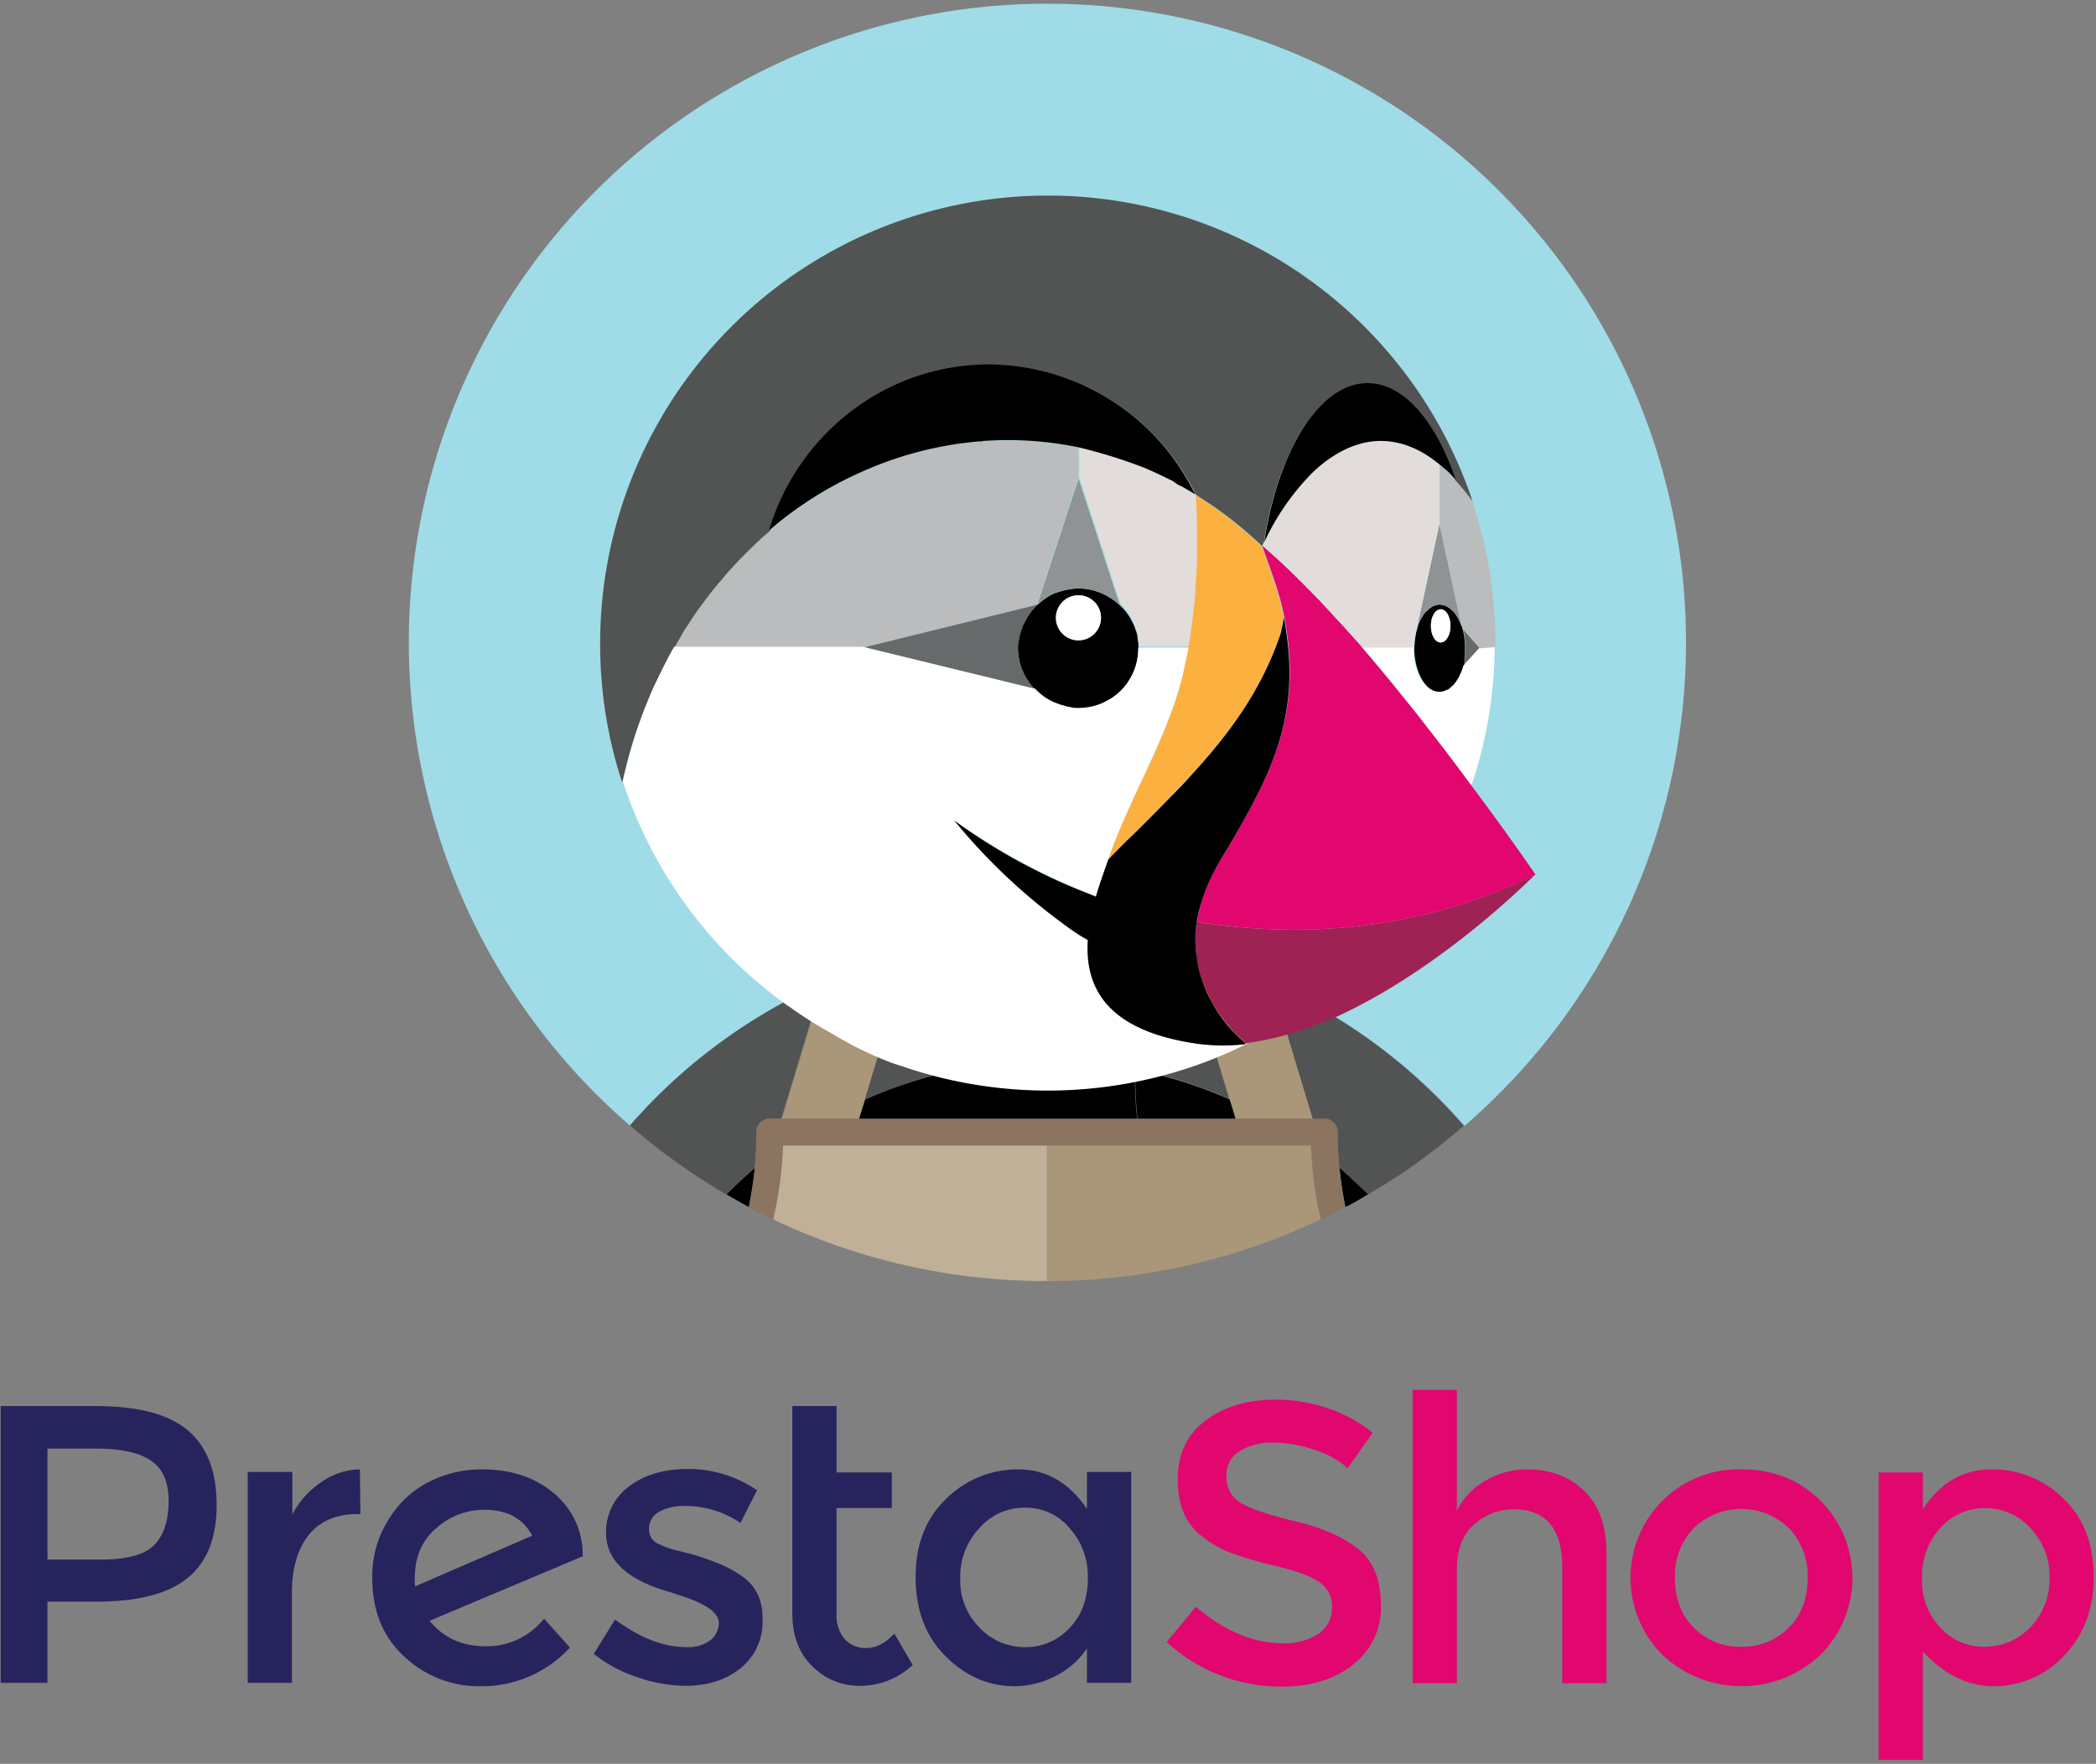
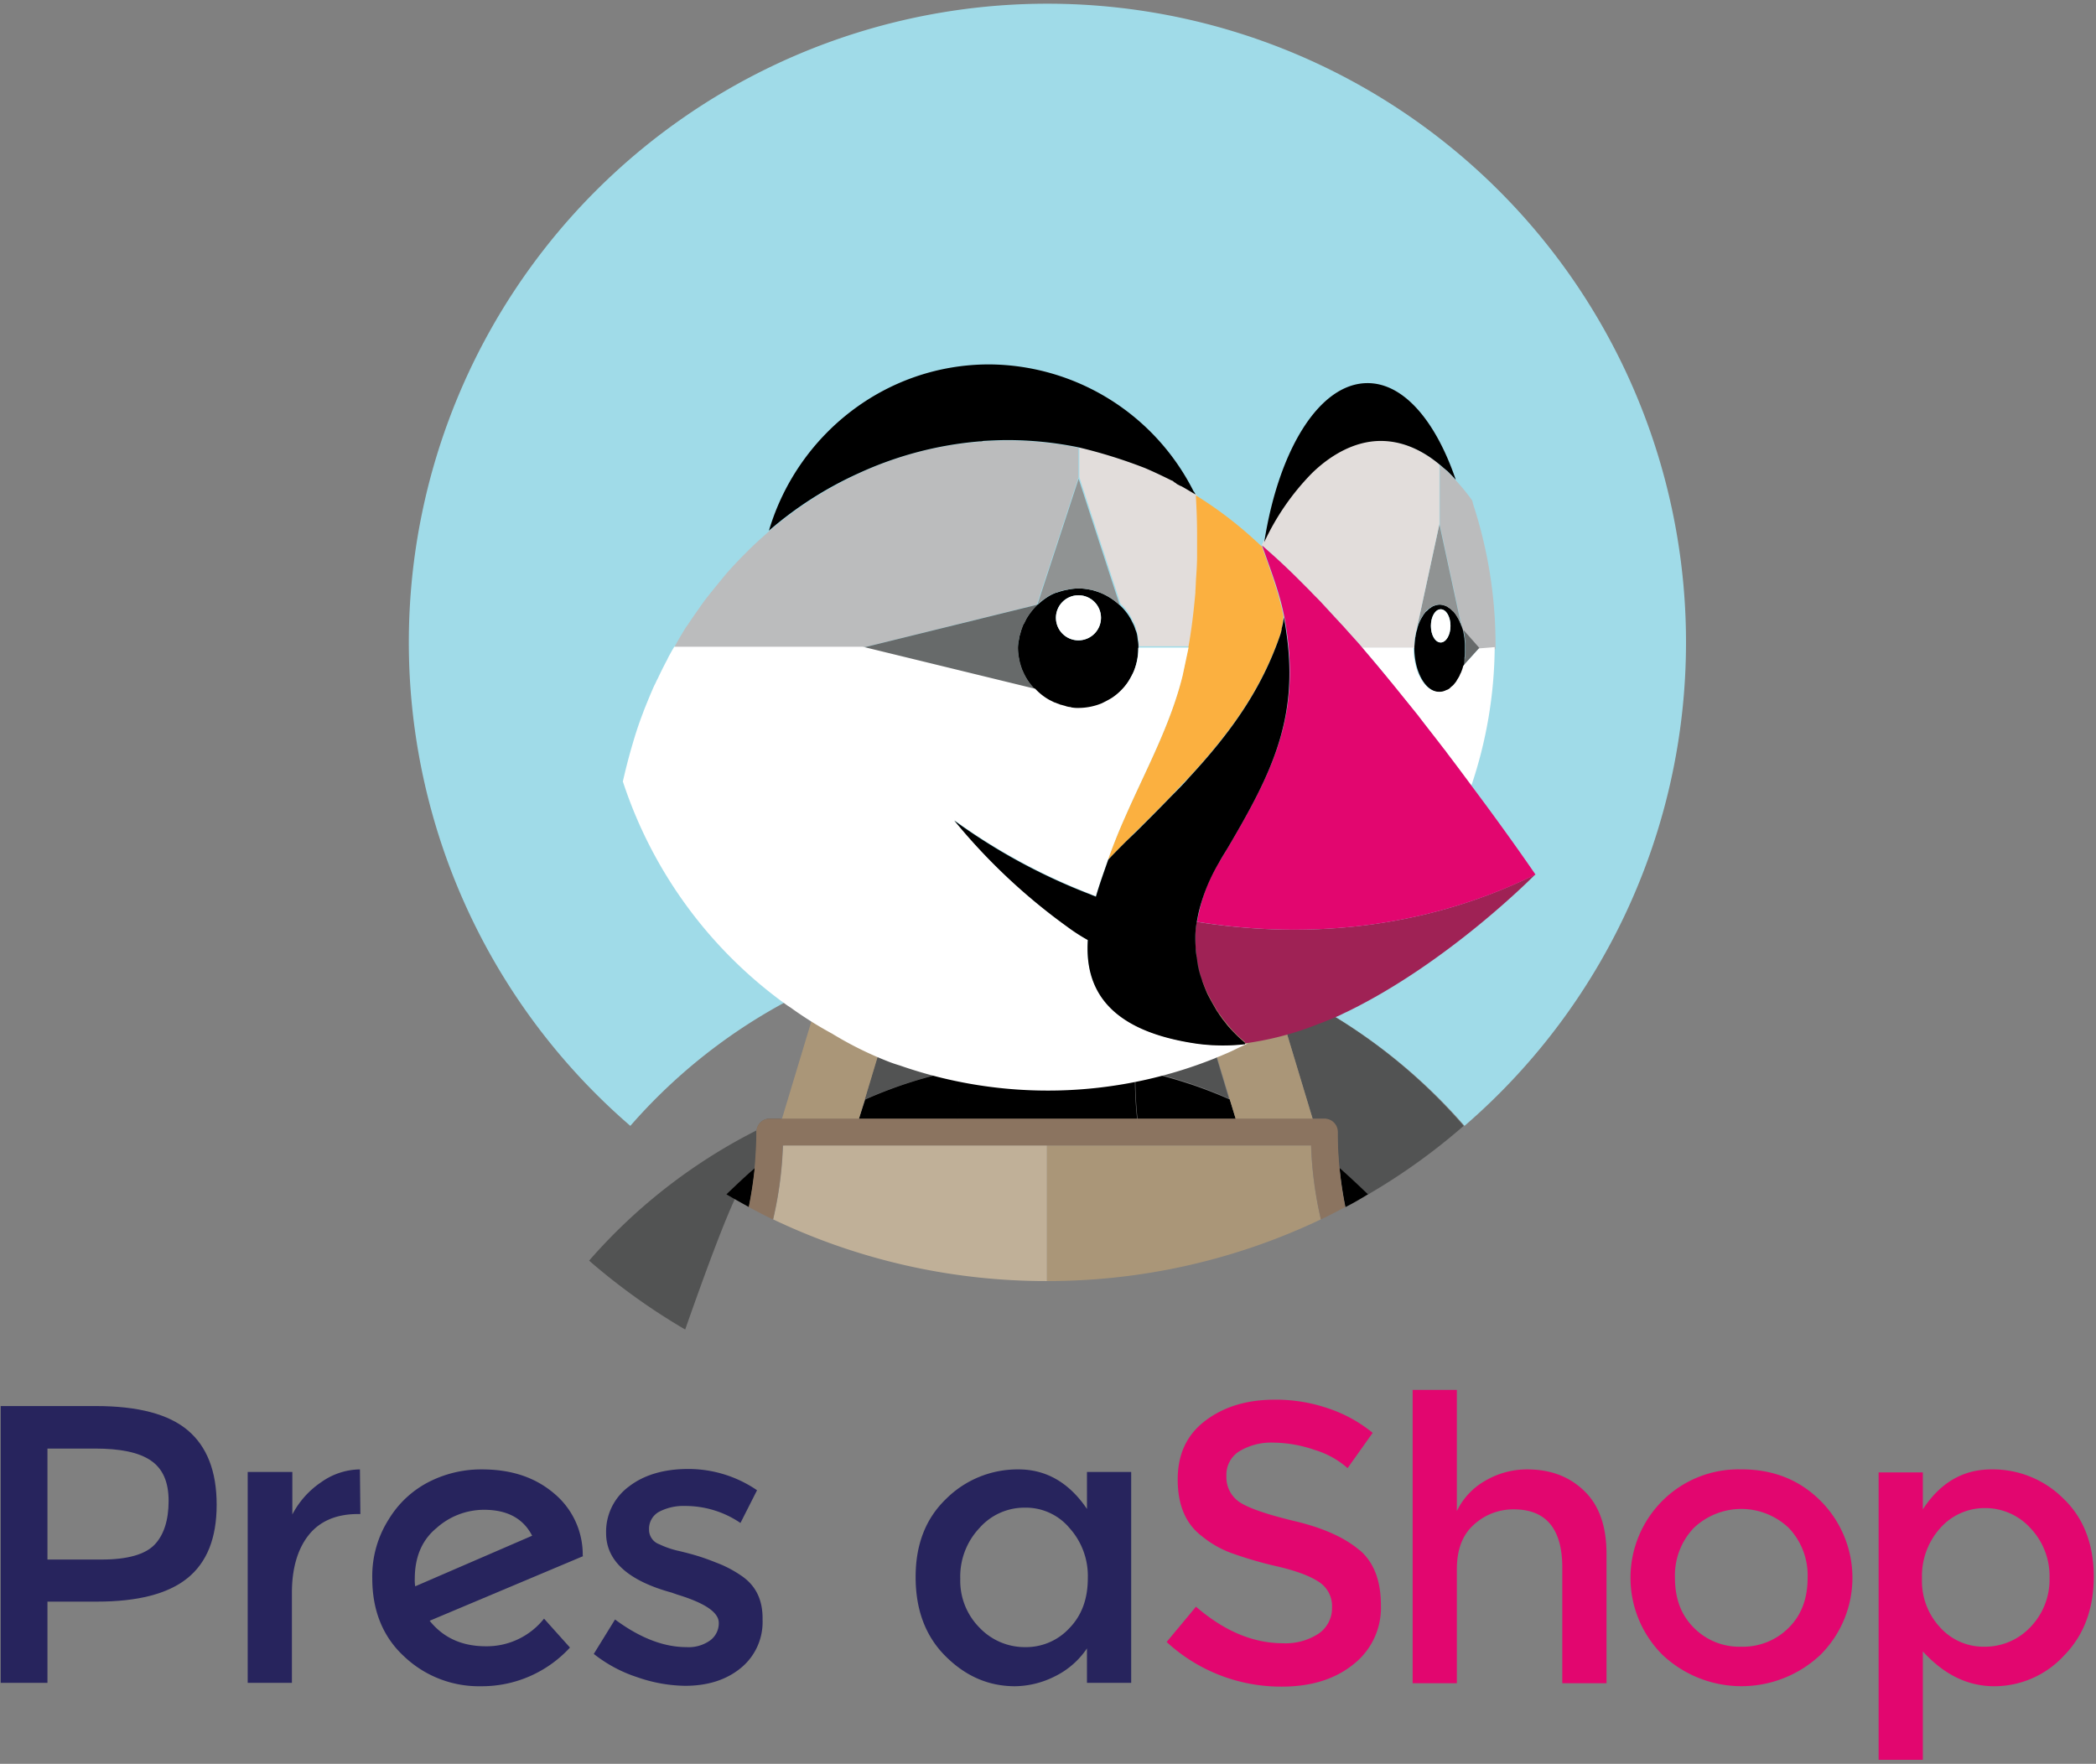
<svg xmlns="http://www.w3.org/2000/svg" id="Calque_1" data-name="Calque 1" viewBox="0 0 492.99 414.86">
  <rect x="0" y="0" width="492.99" height="414.86" fill="#808080" stroke="none" />
  <defs>
    <style>.cls-1{fill:#27245d;}.cls-2{fill:#e2066f;}.cls-3{fill:#a0dbe8;}.cls-4{fill:#525353;}.cls-5{fill:#aa9678;}.cls-6{fill:#c0b098;}.cls-7{fill:#8b7460;}.cls-8{fill:none;}.cls-9{fill:#bbbcbd;}.cls-10{fill:#676a6a;}.cls-11{fill:#fff;}.cls-12{fill:#909393;}.cls-13{fill:#e2dddb;}.cls-14{fill:#fbb040;}.cls-15{fill:#9f2255;}</style>
  </defs>
  <title>prestashop</title>
  <path class="cls-1" d="M97.66,373.11a8.66,8.66,0,0,1-.1-1.8c0-5.1,1.7-9.1,5.1-11.9a16.76,16.76,0,0,1,11.2-4.3c5.4,0,9.2,2,11.3,6.1Zm39.4-7.2a18.7,18.7,0,0,0-6.8-14.7c-4.5-3.8-10.1-5.6-16.9-5.6a27,27,0,0,0-12.2,2.8,23.56,23.56,0,0,0-9.7,8.9,24.85,24.85,0,0,0-3.9,13.9c0,7.6,2.5,13.8,7.5,18.4a25.55,25.55,0,0,0,18.1,7,28.13,28.13,0,0,0,20.9-9.1l-6.1-6.8a17.19,17.19,0,0,1-13.7,6.5q-8.4,0-13.2-6l36.1-15.2Z" />
  <path class="cls-1" d="M75.56,348.61a20.68,20.68,0,0,0-6.8,7.6v-10H58.26v49.6h10.4v-21.2c0-5.6,1.3-10.2,3.9-13.5s6.5-5,11.6-5h.6l-.1-10.5a16,16,0,0,0-9.1,3" />
  <path class="cls-1" d="M174.36,370.61a28.19,28.19,0,0,0-4.7-2.6c-1.5-.6-3-1.2-4.5-1.7s-3.3-1-5.4-1.5a21.11,21.11,0,0,1-4.7-1.6,3.62,3.62,0,0,1-2.4-3.5,4.54,4.54,0,0,1,2.3-4.1,12.23,12.23,0,0,1,6.1-1.4,23,23,0,0,1,13.1,4l3.9-7.7a28.6,28.6,0,0,0-16.2-5c-5.7,0-10.4,1.4-13.9,4.1a13.19,13.19,0,0,0-5.4,11c0,6.5,5.2,11.2,15.5,14,.2.1.6.2,1.1.4,6.6,2,9.9,4.2,9.9,6.7a5,5,0,0,1-2,4.1,8.68,8.68,0,0,1-5.6,1.6c-5.4,0-11-2.2-16.8-6.5l-5,8.1a32.85,32.85,0,0,0,10.3,5.5,35.35,35.35,0,0,0,11.2,2c5.3,0,9.7-1.4,13.1-4.2a13.93,13.93,0,0,0,5.1-11.3c.1-4.7-1.6-8.1-5-10.4" />
  <path class="cls-1" d="M36.36,363.31c-2.2,2.3-6.4,3.5-12.4,3.5H11.16v-26.1h11.2c6,0,10.3.9,13.1,2.8s4.2,5,4.2,9.5-1.1,8-3.3,10.3m7.8-26.9q-6.75-5.7-21.6-5.7H.16v65.1h11v-19.1h11.6c9.6,0,16.7-1.8,21.3-5.5s6.9-9.4,6.9-17.3-2.3-13.7-6.8-17.5" />
-   <path class="cls-1" d="M203.86,387.61a6.56,6.56,0,0,1-5.2-2.1,8.42,8.42,0,0,1-1.9-5.6v-25.2h13v-8.4h-13v-15.6h-10.4v48.8c0,5.2,1.6,9.4,4.7,12.4a15.46,15.46,0,0,0,11.4,4.6,17.94,17.94,0,0,0,12.2-4.9l-4.3-7.4c-2.1,2.3-4.3,3.4-6.5,3.4" />
  <path class="cls-1" d="M251.56,382.91a13.86,13.86,0,0,1-10.4,4.5,14.67,14.67,0,0,1-10.7-4.5,15.67,15.67,0,0,1-4.6-11.6,16.62,16.62,0,0,1,4.5-11.9,14.08,14.08,0,0,1,10.7-4.8,13.38,13.38,0,0,1,10.5,4.8,16.83,16.83,0,0,1,4.3,11.8c0,4.8-1.4,8.7-4.3,11.7m4.1-28c-4.2-6.2-9.6-9.3-16.1-9.3a23.81,23.81,0,0,0-17,6.9c-4.8,4.6-7.2,10.7-7.2,18.4s2.3,13.9,7,18.6,10.1,7.1,16.4,7.1a21.27,21.27,0,0,0,9.3-2.3,19.32,19.32,0,0,0,7.6-6.6v8.1h10.4v-49.6h-10.4Z" />
  <path class="cls-2" d="M420.76,382.81a15.15,15.15,0,0,1-11.2,4.5,15,15,0,0,1-11.2-4.5c-3-3-4.4-6.9-4.4-11.7a16.16,16.16,0,0,1,4.4-11.7,16.19,16.19,0,0,1,22.4,0,16.16,16.16,0,0,1,4.4,11.7c0,4.8-1.4,8.7-4.4,11.7m-11.2-37.2A25.25,25.25,0,0,0,391,353a25.59,25.59,0,0,0,0,36.2,27.08,27.08,0,0,0,37.2,0,25.59,25.59,0,0,0,0-36.2c-5-5-11.2-7.4-18.6-7.4" />
  <path class="cls-2" d="M477.46,382.81a14.67,14.67,0,0,1-10.7,4.5,13.7,13.7,0,0,1-10.4-4.5,16,16,0,0,1-4.3-11.6,16.83,16.83,0,0,1,4.3-11.8,13.91,13.91,0,0,1,10.5-4.7,14.33,14.33,0,0,1,10.7,4.7,16.38,16.38,0,0,1,4.5,11.8,16.06,16.06,0,0,1-4.6,11.6m7.9-30.3a23.48,23.48,0,0,0-17-6.9c-6.6,0-12,3.1-16.1,9.4v-8.7h-10.4v67.6h10.4v-25.5c5,5.5,10.6,8.2,16.8,8.2a22.32,22.32,0,0,0,16.4-7.2c4.7-4.8,7-11,7-18.6s-2.4-13.8-7.1-18.3" />
  <path class="cls-2" d="M359.16,345.61a19.31,19.31,0,0,0-9.7,2.6,16.32,16.32,0,0,0-6.8,7.2v-28.5h-10.4v69h10.4v-26.8c0-4.6,1.3-8.1,4-10.5a13.66,13.66,0,0,1,9.4-3.6c7.6,0,11.4,4.6,11.4,13.7v27.2h10.4v-30.4c0-6.5-1.7-11.4-5.2-14.8s-7.9-5.1-13.5-5.1" />
  <path class="cls-2" d="M319.76,364.61c-3.4-2.9-8.4-5.2-15.1-6.8s-11-3.1-13.1-4.5a7,7,0,0,1-3.1-6.1,6.47,6.47,0,0,1,3.1-5.9,14.45,14.45,0,0,1,7.9-2,30.5,30.5,0,0,1,9.7,1.7,20.65,20.65,0,0,1,7.8,4.3l5.9-8.3a32.85,32.85,0,0,0-10.6-5.8,37.87,37.87,0,0,0-12.4-2c-6.5,0-11.9,1.6-16.3,4.9S277,342,277,348s1.9,10.5,5.8,13.4a23.74,23.74,0,0,0,6.6,3.8,92.32,92.32,0,0,0,10.9,3.2c4.8,1.1,8.1,2.4,10.1,3.8a6.75,6.75,0,0,1,2.9,5.9,7.27,7.27,0,0,1-3.1,6.1,14.17,14.17,0,0,1-8.4,2.3c-7.1,0-13.9-2.9-20.5-8.6l-6.9,8.3a39.64,39.64,0,0,0,27.1,10.5c7,0,12.6-1.8,16.9-5.3a16.88,16.88,0,0,0,6.4-13.8c0-5.7-1.6-10.1-5-13" />
  <path class="cls-3" d="M193.46,231.41c2.4-1.1,4.8-2,7.3-3,2.8-1,5.6-2,8.4-2.9,3.5-1.1,7.1-2,10.7-2.8,4.9-1,9.8-1.8,14.7-2.3-2.8,8.7-5.8,17.4-9.2,26,.1,1.7.2,3.3.3,5a108.12,108.12,0,0,1,41.4,0,40.7,40.7,0,0,1,.3-5c-3.3-8.6-6.4-17.3-9.2-26a121.44,121.44,0,0,1,14.7,2.3c3.6.8,7.1,1.7,10.7,2.8,2.8.9,5.6,1.8,8.4,2.9,2.5.9,4.9,1.9,7.3,3a130.15,130.15,0,0,1,45.2,33.4,150.2,150.2,0,1,0-196.2,0A130.15,130.15,0,0,1,193.46,231.41Z" />
  <path class="cls-4" d="M203.36,258.61a104.34,104.34,0,0,1,22.2-7,40.7,40.7,0,0,0-.3-5c3.3-8.6,6.4-17.3,9.2-26a121.44,121.44,0,0,0-14.7,2.3c-3.6.8-7.1,1.7-10.7,2.8-2.8.9-5.6,1.8-8.4,2.9l10.9,2.7Z" />
-   <path class="cls-4" d="M177.56,274.71a79.35,79.35,0,0,0,.4-8.5,3.12,3.12,0,0,1,3.1-3.1h2.7l9.6-31.8a130.15,130.15,0,0,0-45.2,33.4,150.13,150.13,0,0,0,22.6,16.2C173.06,278.81,175.26,276.71,177.56,274.71Z" />
+   <path class="cls-4" d="M177.56,274.71a79.35,79.35,0,0,0,.4-8.5,3.12,3.12,0,0,1,3.1-3.1h2.7a130.15,130.15,0,0,0-45.2,33.4,150.13,150.13,0,0,0,22.6,16.2C173.06,278.81,175.26,276.71,177.56,274.71Z" />
  <path class="cls-4" d="M299.16,231.41l9.6,31.8h2.7a3.12,3.12,0,0,1,3.1,3.1c0,2.9.2,5.7.4,8.5,2.3,2,4.6,4,6.7,6.2a145.23,145.23,0,0,0,22.6-16.2A128.89,128.89,0,0,0,299.16,231.41Z" />
  <path class="cls-4" d="M280.86,231.11l10.9-2.7c-2.8-1-5.6-2-8.4-2.9-3.5-1.1-7.1-2-10.7-2.8-4.9-1-9.8-1.8-14.7-2.3,2.8,8.7,5.8,17.4,9.2,26-.1,1.7-.2,3.3-.3,5a102.57,102.57,0,0,1,22.2,7Z" />
  <path d="M246.26,263.21h21.2a90.83,90.83,0,0,1-.5-11.6,108.12,108.12,0,0,0-41.4,0,90.05,90.05,0,0,1-.5,11.6Z" />
  <path d="M170.86,280.91c1.7,1,3.5,2,5.3,3a92.69,92.69,0,0,0,1.4-9.2C175.26,276.71,173.06,278.81,170.86,280.91Z" />
  <path d="M202,263.21h23.2a90.83,90.83,0,0,0,.5-11.6,102.57,102.57,0,0,0-22.2,7Z" />
  <path d="M315.06,274.71a92.69,92.69,0,0,0,1.4,9.2c1.8-.9,3.5-1.9,5.3-3C319.56,278.81,317.36,276.71,315.06,274.71Z" />
  <path d="M290.66,263.21l-1.4-4.6a104.34,104.34,0,0,0-22.2-7,90.05,90.05,0,0,0,.5,11.6Z" />
  <path class="cls-5" d="M202,263.21l1.4-4.6,8.3-27.5-10.9-2.7c-2.5.9-4.9,1.9-7.3,3l-9.6,31.8H202Z" />
  <path class="cls-5" d="M289.26,258.61l1.4,4.6h18.1l-9.6-31.8c-2.4-1.1-4.8-2-7.3-3l-10.9,2.7Z" />
  <path class="cls-6" d="M184.16,269.61c.1-.1.2-.1.3-.2h-.3Z" />
  <path class="cls-6" d="M246.26,269.41h-61.8c-.1.1-.2.1-.3.2a89,89,0,0,1-2.3,17.2,149.07,149.07,0,0,0,64.4,14.5v-31.9Z" />
  <path class="cls-5" d="M308.46,269.41h-.3c.1.1.2.1.3.2Z" />
  <path class="cls-5" d="M308.16,269.41h-61.9v31.9a149.4,149.4,0,0,0,64.4-14.5,90.09,90.09,0,0,1-2.3-17.2A.22.22,0,0,0,308.16,269.41Z" />
  <path class="cls-7" d="M315.06,274.71a79.35,79.35,0,0,1-.4-8.5,3.12,3.12,0,0,0-3.1-3.1H181a3.12,3.12,0,0,0-3.1,3.1c0,2.9-.2,5.7-.4,8.5a92.69,92.69,0,0,1-1.4,9.2c1.9,1,3.8,2,5.7,2.9a90.09,90.09,0,0,0,2.3-17.2v-.2h124.3v.2a89,89,0,0,0,2.3,17.2c1.9-.9,3.8-1.9,5.7-2.9A92.57,92.57,0,0,1,315.06,274.71Z" />
  <path class="cls-8" d="M296.86,128.31h0c1.9,5.4,4,10.9,5.1,16.5,0,.4-.1.8-.1,1.2-.1.6-.2,1.1-.3,1.6.2-.7.3-1.6.5-2.6-1.1-5.7-3.3-11.2-5.2-16.7Z" />
  <path class="cls-8" d="M340.56,162.31c-.1,0-.2.1-.3.1A.37.37,0,0,1,340.56,162.31Z" />
  <path class="cls-8" d="M341.56,161.51l-.3.3Z" />
  <path class="cls-8" d="M292.36,124.41a91.39,91.39,0,0,0-10.9-7.9h0A81.45,81.45,0,0,1,292.36,124.41Z" />
  <path class="cls-8" d="M333.46,168.31c.1.1.2.3.3.4C333.76,168.51,333.56,168.41,333.46,168.31Z" />
  <path class="cls-8" d="M301.46,147.91a10.38,10.38,0,0,1-.3,1.2Z" />
-   <path class="cls-8" d="M286.76,202.71a38.14,38.14,0,0,0-4.6,10.9,37,37,0,0,1,4.6-10.9c.8-1.3,1.5-2.5,2.2-3.7-.7,1.1-1.4,2.4-2.2,3.7Z" />
  <path class="cls-8" d="M296.86,128.31c.1-.3.3-.5.4-.8h0a3,3,0,0,0-.4.8l2.7,2.4Z" />
  <path class="cls-8" d="M276.06,113.41a2.19,2.19,0,0,1-.5-.3C275.76,113.21,275.86,113.31,276.06,113.41Z" />
  <path class="cls-8" d="M276.86,113.81c-.2-.1-.4-.3-.6-.4C276.36,113.61,276.66,113.71,276.86,113.81Z" />
  <path class="cls-8" d="M339.66,176.21c.2.2.4.5.6.7C340.06,176.71,339.86,176.41,339.66,176.21Z" />
  <path class="cls-8" d="M281.76,130.61c0,1.6-.1,3.2-.2,4.7C281.66,133.81,281.76,132.21,281.76,130.61Z" />
  <path class="cls-8" d="M281.16,116.31c-.5-.3-2-1.1-3.3-1.9C279.16,115.11,280.56,115.91,281.16,116.31Z" />
  <path class="cls-8" d="M277.76,114.31a4.05,4.05,0,0,0-.9-.5A4.05,4.05,0,0,0,277.76,114.31Z" />
  <path class="cls-8" d="M320.06,152c.1.2.3.3.4.5h0c0-.1-.2-.3-.4-.5Z" />
  <path class="cls-8" d="M299.56,130.71c2,1.8,4,3.7,5.9,5.6C303.46,134.41,301.56,132.51,299.56,130.71Z" />
  <path class="cls-8" d="M338.66,142.11a4.25,4.25,0,0,1,1.1.2A5.16,5.16,0,0,0,338.66,142.11Z" />
  <path class="cls-8" d="M332.86,149.61c0,.2-.1.3-.1.5C332.76,149.91,332.86,149.81,332.86,149.61Z" />
  <path class="cls-8" d="M340.06,142.41a2.51,2.51,0,0,1,.7.4C340.56,142.71,340.26,142.51,340.06,142.41Z" />
  <path class="cls-8" d="M342.36,144.41c.1.1.2.2.2.3C342.46,144.61,342.46,144.51,342.36,144.41Z" />
  <path class="cls-8" d="M334.66,144.71c.1-.1.2-.2.2-.3C334.86,144.51,334.76,144.61,334.66,144.71Z" />
  <path class="cls-8" d="M337.56,142.31a3.59,3.59,0,0,1,1.1-.2A3.59,3.59,0,0,0,337.56,142.31Z" />
  <path class="cls-8" d="M310.86,141.91c-.9-1-1.9-1.9-2.8-2.9A38.33,38.33,0,0,1,310.86,141.91Z" />
  <path class="cls-8" d="M338.66,109.31h0v13.9l-5.3,24.5v.1h0l5.3-24.5v-14Z" />
  <path class="cls-8" d="M315.86,147.21c-.5-.5-1-1.1-1.5-1.6C315,146.21,315.36,146.71,315.86,147.21Z" />
  <path class="cls-8" d="M344,147.81c.1.2.1.4.2.6h0a1.07,1.07,0,0,0-.2-.6Z" />
  <path class="cls-8" d="M332.56,152.41h0v-.3C332.66,152.31,332.56,152.31,332.56,152.41Z" />
  <path class="cls-8" d="M336.56,142.81a2.51,2.51,0,0,1,.7-.4A4.35,4.35,0,0,0,336.56,142.81Z" />
  <path class="cls-8" d="M335.46,143.71a2.7,2.7,0,0,1,.8-.7A5.72,5.72,0,0,0,335.46,143.71Z" />
  <path class="cls-8" d="M344.16,156.61h0a8.8,8.8,0,0,1-.5,1.5,5.27,5.27,0,0,0,.5-1.5Z" />
  <path class="cls-8" d="M161.16,147.81c.2-.3.5-.7.7-1A8.65,8.65,0,0,1,161.16,147.81Z" />
  <path class="cls-8" d="M341.06,143c.3.2.5.5.8.7C341.56,143.51,341.36,143.21,341.06,143Z" />
  <path class="cls-8" d="M165.46,141.61c.1-.1.2-.3.3-.4A1.38,1.38,0,0,0,165.46,141.61Z" />
  <path class="cls-8" d="M154.66,159.81c-.3.5-.5,1.1-.8,1.6C154.16,160.91,154.36,160.41,154.66,159.81Z" />
  <path class="cls-8" d="M151.36,167.51c0,.1-.1.2-.1.3C151.26,167.71,151.36,167.61,151.36,167.51Z" />
  <path class="cls-8" d="M175.16,130.21l.9-.9Z" />
  <path class="cls-8" d="M169.86,136c.3-.4.6-.7.9-1.1C170.46,135.31,170.16,135.61,169.86,136Z" />
  <path class="cls-8" d="M344,147.81l-5.3-24.5Z" />
  <path class="cls-8" d="M250.76,166.31c-.1,0-.2-.1-.3-.1A.37.37,0,0,0,250.76,166.31Z" />
  <path class="cls-8" d="M252.16,166.51a.37.37,0,0,1-.3-.1A.37.37,0,0,0,252.16,166.51Z" />
  <path class="cls-8" d="M158,153.31c-.3.6-.7,1.2-1,1.9C157.26,154.61,157.56,154,158,153.31Z" />
  <path class="cls-8" d="M249.36,165.91c-.1,0-.1,0-.2-.1C249.26,165.91,249.26,165.91,249.36,165.91Z" />
  <path class="cls-8" d="M239.86,149.21c0,.1-.1.2-.1.3A.37.37,0,0,0,239.86,149.21Z" />
  <path class="cls-8" d="M240.26,147.91c0,.1-.1.1-.1.2A.35.35,0,0,0,240.26,147.91Z" />
  <path class="cls-8" d="M240.76,146.71a.1.1,0,0,1-.1.1Z" />
  <path class="cls-8" d="M342.76,160c-.2.2-.3.5-.5.7A3,3,0,0,0,342.76,160Z" />
  <path class="cls-8" d="M239.66,150.71a.37.37,0,0,1-.1.3A.37.37,0,0,1,239.66,150.71Z" />
  <path class="cls-8" d="M343.56,158.51a4.67,4.67,0,0,1-.5,1A9.29,9.29,0,0,0,343.56,158.51Z" />
  <path class="cls-4" d="M289.26,241.71c-.5-.5-.9-1.1-1.4-1.7.5.7,1,1.2,1.4,1.7Z" />
  <path class="cls-5" d="M292.76,245.21h0a34.13,34.13,0,0,1-3.5-3.4h0A34.13,34.13,0,0,0,292.76,245.21Z" />
  <path class="cls-9" d="M346.26,117.71h0a50.52,50.52,0,0,0-3.9-4.8h0c-.6-.7-1.2-1.3-1.8-1.9-.2-.2-.5-.4-.7-.6a10.59,10.59,0,0,0-1.2-1h0v14l5.3,24.5h0c.1.2.1.4.2.6l3.7,4.2h3.9v-1.1h0a106.25,106.25,0,0,0-5.3-33.1h0A4.54,4.54,0,0,0,346.26,117.71Z" />
  <path class="cls-10" d="M344.56,150.21v.2h0a10.87,10.87,0,0,1,.1,1.8v.3h0v.3a9.15,9.15,0,0,1-.1,1.7h0v.2l-.3,1.8h0l3.7-4.1-3.7-4.2h0C344.36,148.91,344.46,149.51,344.56,150.21Z" />
  <path d="M344.46,154.91v-.2a10.28,10.28,0,0,0,.1-1.7v-.8a10.87,10.87,0,0,0-.1-1.8v-.2l-.3-1.8c-.1-.2-.1-.4-.2-.6a12.65,12.65,0,0,0-1.4-3.1c-.1-.1-.2-.2-.2-.3-.2-.2-.3-.4-.5-.6a2.7,2.7,0,0,0-.8-.7c-.1-.1-.2-.1-.3-.2a2.51,2.51,0,0,0-.7-.4c-.1,0-.2-.1-.3-.1a3.59,3.59,0,0,0-1.1-.2,4.25,4.25,0,0,0-1.1.2c-.1,0-.2.1-.3.1a2.51,2.51,0,0,0-.7.4c-.1.1-.2.1-.3.2-.3.2-.5.5-.8.7s-.3.4-.5.6-.2.2-.2.3a9.78,9.78,0,0,0-1.4,3.1v.1a8.47,8.47,0,0,0-.4,1.7c0,.2-.1.3-.1.5-.1.7-.1,1.3-.2,2v.3h0c0,5.7,2.7,10.4,6,10.4a5.26,5.26,0,0,0,1.7-.4c.1,0,.2-.1.3-.1s.4-.3.6-.4l.3-.3a6,6,0,0,0,.8-.8,4.23,4.23,0,0,0,.5-.7c.1-.2.2-.3.3-.5a9.29,9.29,0,0,0,.5-1c.1-.1.1-.2.2-.4.2-.5.3-1,.5-1.5C344.36,156.11,344.46,155.51,344.46,154.91Zm-5.6-3.8c-1.3,0-2.3-1.7-2.3-3.9s1-3.9,2.3-3.9,2.3,1.7,2.3,3.9S340.06,151.11,338.86,151.11Z" />
  <ellipse class="cls-11" cx="338.86" cy="147.21" rx="2.3" ry="3.9" />
  <path class="cls-12" d="M333.26,147.81h0a12.65,12.65,0,0,1,1.4-3.1c.1-.1.2-.2.2-.3.2-.2.3-.4.5-.6a2.7,2.7,0,0,1,.8-.7c.1-.1.2-.1.3-.2a2.51,2.51,0,0,1,.7-.4c.1,0,.2-.1.3-.1a3.59,3.59,0,0,1,1.1-.2,4.25,4.25,0,0,1,1.1.2c.1,0,.2.1.3.1a2.51,2.51,0,0,1,.7.4c.1.1.2.1.3.2.3.2.5.5.8.7s.3.4.5.6.2.2.2.3a9.78,9.78,0,0,1,1.4,3.1h0l-5.3-24.5-5.3,24.5Z" />
  <path d="M267.76,152.31a7.57,7.57,0,0,0-.1-1.5h0c-.1-.5-.1-.9-.2-1.4h0a5,5,0,0,0-.4-1.3h0a6.94,6.94,0,0,0-.5-1.3h0l-.6-1.2h0a13.13,13.13,0,0,0-2.5-3.2,16,16,0,0,0-4.4-2.9h0a24.13,24.13,0,0,0-2.5-.8h-.1a12.3,12.3,0,0,0-5.4,0H251a18.24,18.24,0,0,0-2.5.7h-.1a10.08,10.08,0,0,0-2.3,1.2h0a15.58,15.58,0,0,0-2,1.6H244a16.44,16.44,0,0,0-2.6,3.3h0l-.6,1.2a.1.1,0,0,1-.1.1,4.87,4.87,0,0,0-.4,1.1c0,.1-.1.1-.1.2-.1.4-.2.7-.3,1.1,0,.1-.1.2-.1.3-.1.4-.1.7-.2,1.1a.37.37,0,0,1-.1.3c0,.5-.1,1-.1,1.5a12.41,12.41,0,0,0,.3,2.7v.1a12.94,12.94,0,0,0,.8,2.6h0a16,16,0,0,0,2.9,4.4,16.44,16.44,0,0,0,3.3,2.6h0l1.2.6h.1a7.6,7.6,0,0,0,1.1.4c.1,0,.1,0,.2.1l1.1.3c.1,0,.2.1.3.1.4.1.7.1,1.1.2a.37.37,0,0,1,.3.1c.5,0,1,.1,1.5.1a14.21,14.21,0,0,0,5.5-1.1c.8-.4,1.6-.8,2.4-1.3a13.75,13.75,0,0,0,3.8-3.8c.5-.8.9-1.6,1.3-2.4a14.59,14.59,0,0,0,1.1-5.5v-.1h0l.1-.2Zm-14.1-1.7a5.3,5.3,0,1,1,5.3-5.3A5.34,5.34,0,0,1,253.66,150.61Z" />
  <circle class="cls-11" cx="253.66" cy="145.31" r="5.3" />
  <path class="cls-9" d="M243.86,142.21h0l9.8-29.9v-7a83.72,83.72,0,0,0-16.7-1.7c-1.9,0-3.8.1-5.7.2a2.2,2.2,0,0,0-.8.1,81.75,81.75,0,0,0-28.3,7.4,91.32,91.32,0,0,0-21.1,13.5h0c-1.7,1.5-3.4,3-5,4.6l-.9.9c-1.5,1.5-3,3.1-4.4,4.7-.3.4-.6.7-.9,1.1-1.4,1.7-2.8,3.4-4.1,5.1-.1.1-.2.3-.3.4-1.2,1.7-2.4,3.4-3.6,5.2-.2.3-.5.7-.7,1-.9,1.5-1.8,3-2.6,4.5H203Z" />
  <path class="cls-13" d="M281.36,138.91c.1-1.2.2-2.3.2-3.5.1-1.6.1-3.1.2-4.7v-4.8c0-3.2-.2-6.3-.3-9.5h0a710831659851.72,710831659851.72,0,0,0-.2-.2c-.6-.3-2-1.1-3.3-1.9h-.1a4.05,4.05,0,0,0-.9-.5h0c-.2-.1-.4-.3-.6-.4l-.1-.1a2.19,2.19,0,0,1-.5-.3c-2-1.1-4.1-2-6.2-2.9a110,110,0,0,0-15.7-4.9v7l9.7,29.8h0a11.09,11.09,0,0,1,2.5,3.2h0l.6,1.2h0a5,5,0,0,1,.5,1.3h0c.1.4.3.9.4,1.3h0a6.75,6.75,0,0,1,.2,1.4h0a7.57,7.57,0,0,1,.1,1.5h0v.1h11.8a114.44,114.44,0,0,0,1.7-13.1Z" />
  <path class="cls-14" d="M267.86,194.91c2.7-2.7,5.2-5.2,7.6-7.7,1.4-1.5,2.8-3,4.2-4.4,9.9-10.7,17.1-20.8,21.5-33.7a10.38,10.38,0,0,0,.3-1.2v-.2c.1-.5.2-1,.3-1.6,0-.4.1-.8.1-1.2-1.1-5.6-3.2-11.1-5.1-16.5v.1l-.1-.1c-.4-.3-.7-.7-1.1-1-1.1-1-2.2-2-3.4-3a91.39,91.39,0,0,0-10.9-7.9h0c.2,3.2.3,6.3.3,9.5v4.8c0,1.6-.1,3.2-.2,4.7-.1,1.2-.1,2.3-.2,3.5v.4c-.4,4.4-.9,8.8-1.7,13.1l-1.4,6.6c-2.9,11.8-8.8,22.4-13.6,33.4-1.3,2.9-2.5,5.9-3.6,8.9l-.3.9c1.5-1.6,2.9-3,3.9-4C265.76,197,266.76,195.91,267.86,194.91Z" />
  <path class="cls-12" d="M244,142.21h0a15.58,15.58,0,0,1,2-1.6h0a10.08,10.08,0,0,1,2.3-1.2h.1a10.27,10.27,0,0,1,2.5-.7h.1a12.3,12.3,0,0,1,5.4,0h.1a10.43,10.43,0,0,1,2.5.8h0a14,14,0,0,1,4.4,2.9h0l-9.7-29.8Z" />
  <path class="cls-10" d="M240.56,157.81a19.75,19.75,0,0,1-.8-2.6v-.1a12.41,12.41,0,0,1-.3-2.7,7.57,7.57,0,0,1,.1-1.5.37.37,0,0,1,.1-.3,4.25,4.25,0,0,1,.2-1.1c0-.1.1-.2.1-.3.1-.4.2-.7.3-1.1,0-.1.1-.1.1-.2.1-.4.3-.8.4-1.1a.1.1,0,0,1,.1-.1l.6-1.2h0a16.44,16.44,0,0,1,2.6-3.3h0l-41,10.1H203l40.6,9.9a12.3,12.3,0,0,1-3-4.4Z" />
  <path class="cls-13" d="M332.76,150.11a4.33,4.33,0,0,1,.1-.5,8.47,8.47,0,0,1,.4-1.7v-.2l5.3-24.5v-14c-4.4-3.6-9-5.6-13.9-5.6-6.2,0-11.9,3.4-16.2,7.6-4.7,4.6-8.3,10.4-11.3,16.2-.1.3-.3.5-.4.8l2.7,2.4c2,1.8,4,3.7,5.9,5.6l2.7,2.7c.9,1,1.9,1.9,2.8,2.9,1.2,1.3,2.4,2.5,3.5,3.8.5.5,1,1.1,1.5,1.6,1.4,1.6,2.8,3.1,4.2,4.7h0l.5.5h12.1v-.3A14.08,14.08,0,0,1,332.76,150.11Z" />
-   <path class="cls-4" d="M151.26,167.81c0-.1.1-.2.1-.3.8-2,1.6-4,2.5-6a8,8,0,0,1,.8-1.6c.7-1.6,1.5-3.1,2.3-4.6.3-.6.6-1.2,1-1.9.2-.3.4-.7.6-1,.9-1.5,1.7-3,2.6-4.5.2-.3.5-.7.7-1a60.27,60.27,0,0,1,3.6-5.2c.1-.1.2-.3.3-.4,1.3-1.8,2.7-3.5,4.1-5.1.3-.4.6-.7.9-1.1,1.4-1.6,2.9-3.2,4.4-4.7l.9-.9c1.6-1.6,3.2-3.1,5-4.6h0c6.7-22.6,27.4-39.1,51.8-39.1a53.51,53.51,0,0,1,28,8,55,55,0,0,1,20.1,21.9.1.1,0,0,0,.1.1,5.74,5.74,0,0,0,.4.7h0a91.39,91.39,0,0,1,10.9,7.9c1.2,1,2.3,2,3.4,3,.4.3.7.7,1.1,1h0a3,3,0,0,1,.4-.8c3.4-21.7,13-37.4,24.3-37.4,8.5,0,16.1,8.9,20.7,22.6v.1h0c1.3,1.4,2.6,3,3.9,4.7h0a.1.1,0,0,0,.1.1h0c.1.2.1.4.2.6h0l-.2-.7a105.32,105.32,0,0,0-205.1,33.7,104.32,104.32,0,0,0,5.2,32.8V184c.7-3.1,1.5-6.2,2.4-9.2C149.56,172.41,150.36,170.11,151.26,167.81Z" />
  <path class="cls-11" d="M347.86,152.51l-3.7,4.1h0a8.8,8.8,0,0,1-.5,1.5c0,.1-.1.2-.2.4a4.67,4.67,0,0,1-.5,1c-.1.2-.2.3-.3.5s-.3.5-.5.7a3,3,0,0,1-.8.8l-.3.3a2.09,2.09,0,0,1-.6.4c-.1,0-.2.1-.3.1a3.29,3.29,0,0,1-1.7.4c-3.3,0-6-4.6-6-10.4h-12.1c2.3,2.6,4.5,5.2,6.6,7.9l.1.1,6.3,7.8c.1.1.2.3.3.4,2,2.5,3.9,5,5.8,7.5.2.2.4.5.6.7,2,2.7,4,5.4,6,8v.1a103.7,103.7,0,0,0,5.5-32.6h0l-3.7.3Z" />
  <path d="M230.46,103.81a2.2,2.2,0,0,0,.8-.1c1.9-.1,3.8-.2,5.7-.2a83.72,83.72,0,0,1,16.7,1.7v0a118.43,118.43,0,0,1,15.7,4.9c2.1.9,4.2,1.9,6.2,2.9a.91.91,0,0,1,.5.3.1.1,0,0,1,.1.1,2.09,2.09,0,0,1,.6.4h0c.3.2.6.3.9.5h.1c1.3.7,2.7,1.6,3.3,1.9a.1.1,0,0,1,.1.1l.1.1h0a5.74,5.74,0,0,0-.4-.7.1.1,0,0,0-.1-.1,54.18,54.18,0,0,0-48.1-29.9c-24.4,0-45.1,16.5-51.8,39.1a87,87,0,0,1,21.1-13.5A84.78,84.78,0,0,1,230.46,103.81Z" />
  <path d="M308.56,111.31c4.3-4.2,10-7.6,16.2-7.6,4.9,0,9.6,2,13.9,5.6h0c.4.3.8.7,1.2,1,.2.2.5.4.7.6.6.6,1.2,1.2,1.8,1.9h0v-.1c-4.7-13.7-12.2-22.6-20.7-22.6-11.3,0-20.9,15.6-24.3,37.4h0A58,58,0,0,1,308.56,111.31Z" />
  <path class="cls-11" d="M208.76,249.61c1,.4,1.9.7,2.9,1a105.49,105.49,0,0,0,74.1-1.7c.6-.3,1.3-.5,1.9-.8,1-.4,2.1-.9,3.1-1.4s1.8-.8,2.7-1.3c-.2,0-.4.1-.6.1h0a42,42,0,0,1-11.2-.1c-21.7-3.1-26.5-13.6-25.8-24.4a55,55,0,0,1-4.8-3.1,140.29,140.29,0,0,1-26.6-25,143.85,143.85,0,0,0,32.1,17.4c.4.2.8.3,1.2.5.9-3.1,2-6.1,2.9-8.7h0l.3-.9c1.1-3,2.3-6,3.6-8.9,4.8-11,10.7-21.7,13.6-33.4l1.4-6.6h-11.8v.1a14.21,14.21,0,0,1-1.1,5.5,18.34,18.34,0,0,1-1.3,2.4,13.75,13.75,0,0,1-3.8,3.8c-.8.5-1.6.9-2.4,1.3a14.59,14.59,0,0,1-5.5,1.1,7.57,7.57,0,0,1-1.5-.1.37.37,0,0,1-.3-.1,4.25,4.25,0,0,1-1.1-.2c-.1,0-.2-.1-.3-.1l-1.1-.3c-.1,0-.1,0-.2-.1-.4-.1-.8-.3-1.1-.4H248l-1.2-.6h0a13.51,13.51,0,0,1-3.3-2.6l-40.6-9.9h-44.3c-.2.3-.4.7-.6,1-.3.6-.7,1.2-1,1.9-.8,1.5-1.6,3.1-2.3,4.6-.3.5-.5,1.1-.8,1.6-.9,2-1.7,4-2.5,6,0,.1-.1.2-.1.3-.9,2.3-1.7,4.7-2.4,7.1-.9,3-1.7,6.1-2.4,9.2a104.81,104.81,0,0,0,38.3,52.4c.5.4,1.1.7,1.6,1.1a90,90,0,0,0,9.3,5.8A84,84,0,0,0,208.76,249.61Z" />
  <path class="cls-15" d="M281.46,216.81a18.41,18.41,0,0,0-.3,3.3,24.58,24.58,0,0,0,.4,5.5,34,34,0,0,0,.7,3.4,30,30,0,0,0,1.7,4.5,43.24,43.24,0,0,0,2.1,3.8,10.54,10.54,0,0,0,.7,1.1c.4.5.7,1,1.1,1.5s1,1.2,1.4,1.7a25.12,25.12,0,0,0,3.5,3.4v.1a.37.37,0,0,0,.1.3h0c.2,0,.4-.1.6-.1a72.66,72.66,0,0,0,14.1-3.5c2.4-.9,4.8-1.8,7.1-2.8.7-.3,1.4-.7,2.1-1,24.1-11.7,44.3-32.3,44.3-32.3C330.86,220.61,301.16,220,281.46,216.81Z" />
  <path class="cls-2" d="M339.66,176.21c-1.9-2.5-3.9-5-5.8-7.5-.1-.1-.2-.3-.3-.4l-6.3-7.8-.1-.1c-2.2-2.7-4.4-5.3-6.6-7.9-.1-.2-.3-.3-.4-.5-1.4-1.6-2.8-3.1-4.2-4.7-.5-.5-1-1.1-1.5-1.6l-3.5-3.8c-.9-1-1.9-1.9-2.8-2.9l-2.7-2.7c-1.9-1.9-3.9-3.8-5.9-5.6l-2.7-2.4h0c1.9,5.5,4.1,11,5.2,16.7.3,1.5.5,2.9.7,4.3,2.7,19.7-3.7,32.6-13.7,49.6-.7,1.2-1.5,2.5-2.2,3.7a38.14,38.14,0,0,0-4.6,10.9c-.3,1.1-.5,2.2-.7,3.3,19.7,3.2,49.3,3.8,79.6-11.1,0,0-5.9-8.7-14.9-20.7-2-2.7-4-5.4-6-8A5.55,5.55,0,0,0,339.66,176.21Z" />
  <path d="M292.76,245.21a34.13,34.13,0,0,1-3.5-3.4c-.5-.5-.9-1.1-1.4-1.7s-.7-1-1.1-1.5c-.2-.4-.5-.7-.7-1.1-.7-1.2-1.4-2.4-2.1-3.8a47,47,0,0,1-1.7-4.5,18.63,18.63,0,0,1-.7-3.4,32.35,32.35,0,0,1-.4-5.5,18.41,18.41,0,0,1,.3-3.3c.2-1.1.4-2.2.7-3.3a42.63,42.63,0,0,1,4.6-10.9h0c.7-1.3,1.5-2.5,2.2-3.7,10-17,16.4-29.8,13.7-49.6-.2-1.4-.4-2.9-.7-4.3a15,15,0,0,1-.5,2.6v.2a10.38,10.38,0,0,1-.3,1.2c-4.4,12.9-11.6,23-21.5,33.7-1.3,1.5-2.7,2.9-4.2,4.4-2.4,2.5-5,5.1-7.6,7.7-1.1,1.1-2.2,2.1-3.3,3.2s-2.4,2.4-3.9,4h0c-.9,2.6-2,5.6-2.9,8.7-.4-.2-.8-.3-1.2-.5a139.25,139.25,0,0,1-32.1-17.4,140.29,140.29,0,0,0,26.6,25,43.21,43.21,0,0,0,4.8,3.1c-.7,10.9,4.1,21.3,25.8,24.4a46.59,46.59,0,0,0,11.2.1c0-.2-.1-.3-.1-.4Z" />
</svg>